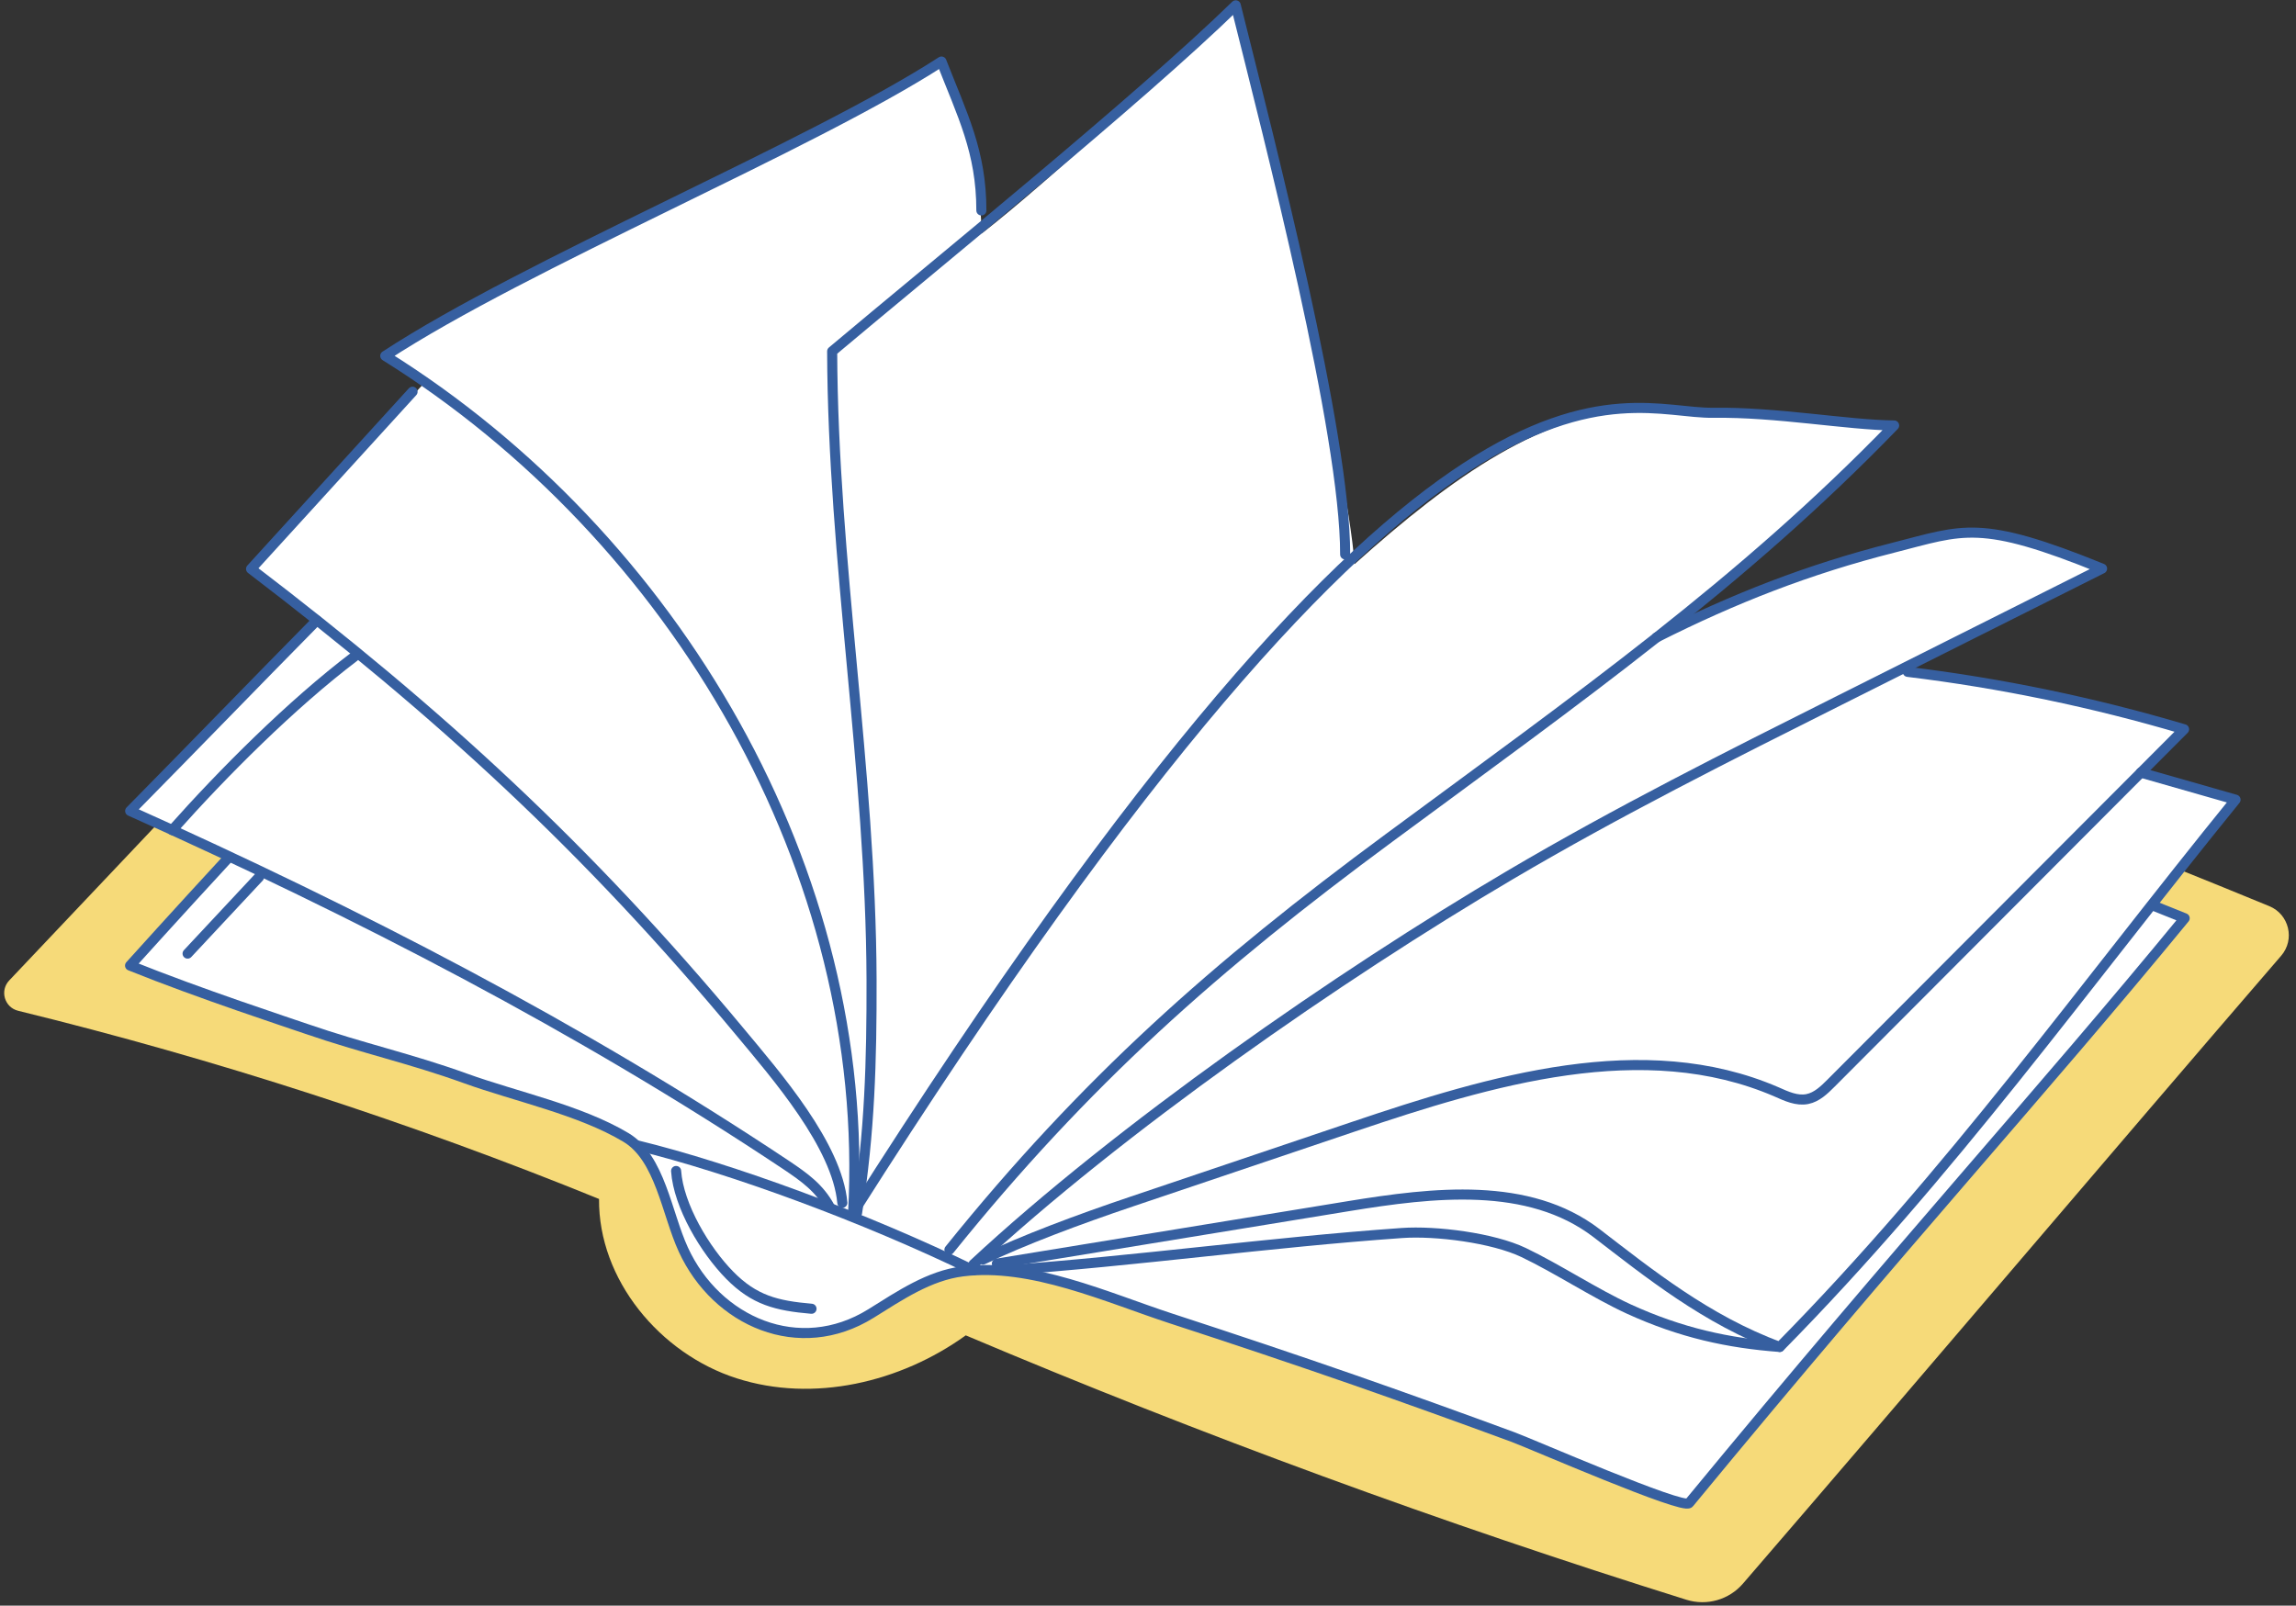
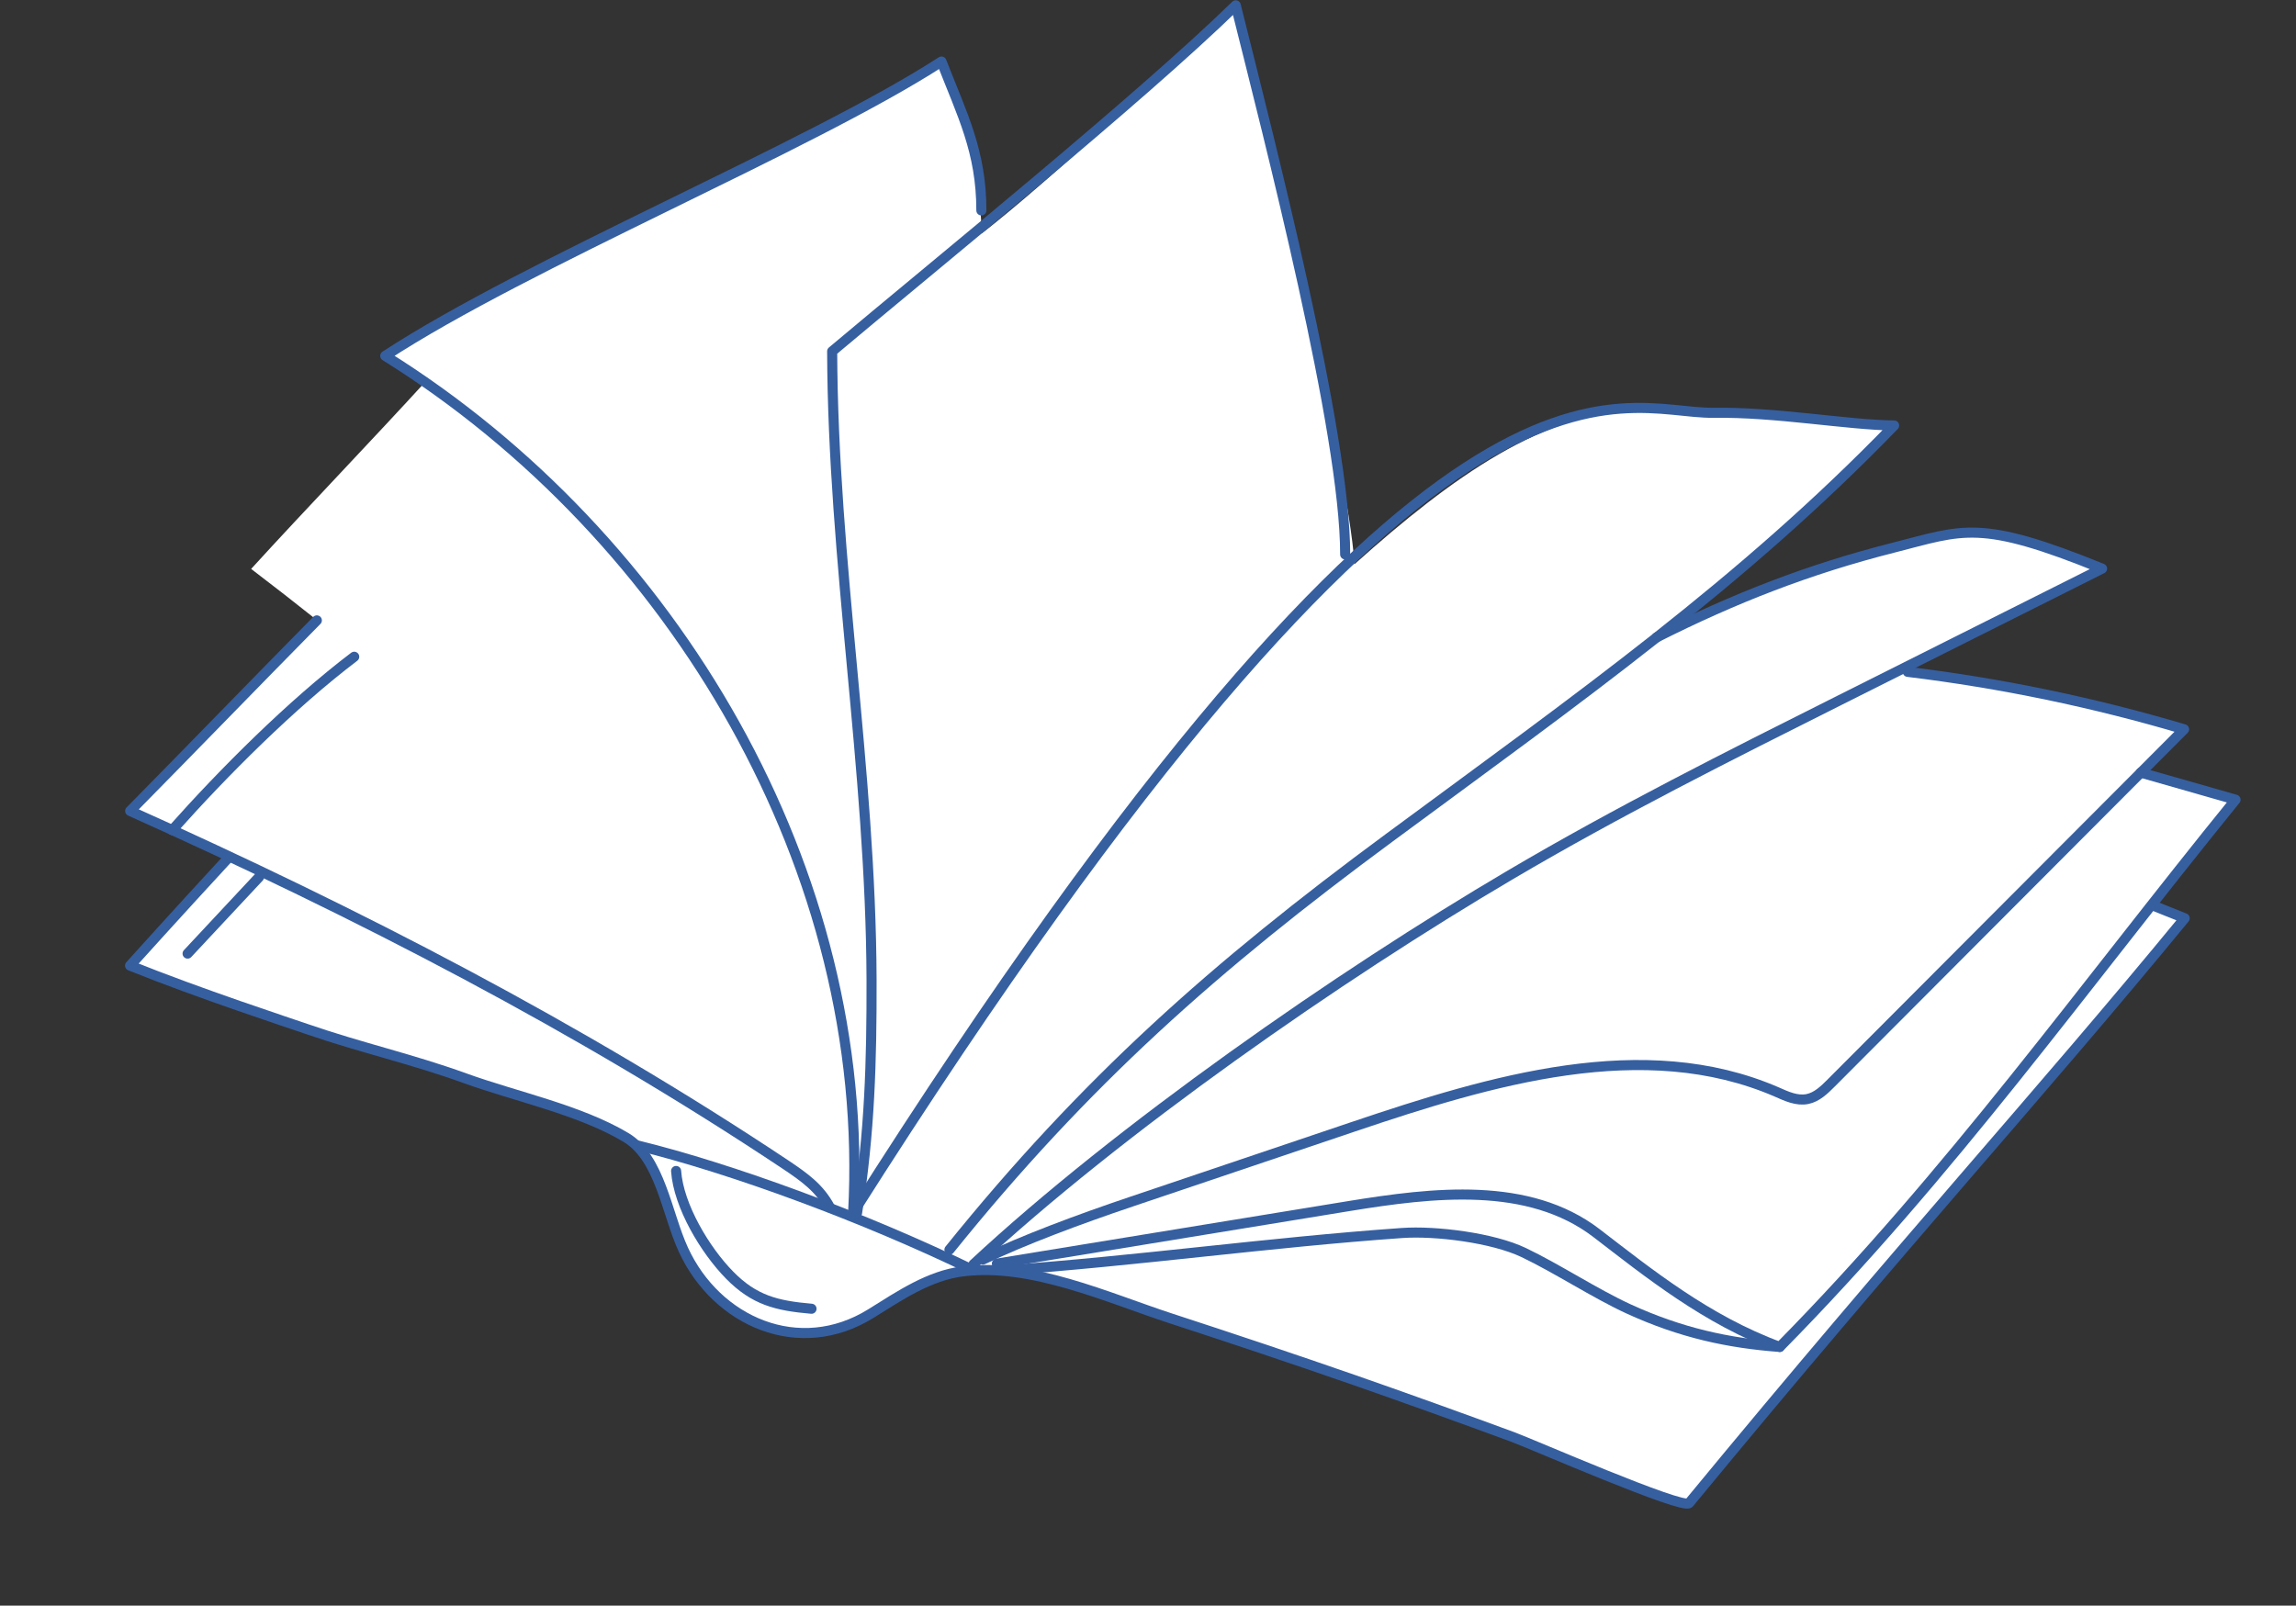
<svg xmlns="http://www.w3.org/2000/svg" fill="#000000" height="159.4" preserveAspectRatio="xMidYMid meet" version="1" viewBox="98.8 132.8 227.9 159.4" width="227.9" zoomAndPan="magnify">
  <rect x="98.8" y="132.8" width="227.9" height="159.4" fill="#333333" stroke="none" />
  <g id="change1_1">
-     <path d="M100.61,233.15c19.64,4.81,38.92,11.06,57.65,18.68c-0.07,8,6.03,15.35,13.65,17.8 c7.62,2.45,16.26,0.42,22.75-4.26c23.4,9.9,47.29,18.66,71.54,26.25c2.02,0.63,4.22,0,5.6-1.6c16.75-19.41,36.61-42.84,53.43-62.34 c1.39-1.61,0.79-4.11-1.18-4.92c-52.8-21.74-106.86-39.66-160.17-57.08c-0.94-0.31-1.92-0.62-2.89-0.45 c-1.3,0.21-2.3,1.21-3.21,2.15c-15.65,16.18-21.49,24.46-37.13,40.64l-20.93,22.11C98.75,231.15,99.25,232.82,100.61,233.15z" fill="#f6da79" />
-   </g>
+     </g>
  <g id="change2_1">
    <path d="M185.24,263.21c-7.11,4.42-15.32,0.81-18.61-6.35c-1.66-3.6-2.29-9.1-5.7-11.14 c-4.56-2.73-10.92-4.05-15.93-5.86c-5.44-1.97-10.27-3.01-15.74-4.9c-1.64-0.57-10.66-3.52-17.55-6.3 c16.32-18.09,33.64-36.16,49.97-54.26c0.9-1,1.91-2.06,3.25-2.23c-0.15,0.15,0.63-0.66,0.48-0.51 c30.61,10.99,103.7,33.38,150.24,52.3c-14.65,17.84-27.36,31.56-49.19,58.06c-0.57,0.7-15.7-5.9-17.47-6.55 c-5.24-1.93-10.49-3.82-15.76-5.66c-6.04-2.1-12.1-4.13-18.17-6.11c-6.34-2.07-13.9-5.55-20.72-4.68 C191.02,259.44,188.13,261.41,185.24,263.21z" fill="#ffffff" stroke="#365fa0" stroke-linecap="round" stroke-linejoin="round" stroke-miterlimit="10" />
  </g>
  <g id="change2_2">
    <path d="M275.46,266.52c-4.17-0.51-10.64-1.78-14.99-3.77c-3.35-1.53-7.1-4.01-10.42-5.6 c-3.05-1.46-8.72-2.17-12.09-1.94c-13.21,0.93-24.3,2.79-37.51,3.72l-4.07-1.09l1.38,0.41l-4.71-1.39l-11.62-4.19 c-1.06-1.56-3.78-3.66-4.61-4.22c-20.6-13.72-42.52-25-65.1-35.14c6.53-6.62,12.05-12.37,18.53-18.95 c-2.12-1.69-4.29-3.38-6.52-5.08c5.34-5.86,12.24-13.03,17.58-18.89c0.14,0.07-2.42-1.28-4.26-2.25 c14.01-9.17,42.3-20.86,55.21-29.22c2.06,5.29,3.96,11.23,3.96,17.08l0,0c6.59-5.1,19.89-17.43,25.26-22.65 c2.94,14.72,11.07,45.02,11.77,55.46c9.72-8.71,18.89-15.25,28.67-15.37c5.7-0.06,18.28,0.79,24.91,1.6 c-7.06,7.29-14.31,13.63-21.95,19.75c6.96-3.23,14.46-5.72,21.85-7.6c7.01-1.78,8.55-2.88,20.74,2.07 c-6.68,3.35-13.37,6.71-20.05,10.06c6.2,1.23,21.54,4.08,28.19,5.88c-1.43,1.43-2.86,2.87-4.29,4.3c3.13,0.89,6.27,1.79,9.4,2.68 C305.37,231.06,292.52,249.2,275.46,266.52" fill="#ffffff" />
  </g>
  <g fill="none" stroke="#365fa0" stroke-linecap="round" stroke-linejoin="round" stroke-miterlimit="10">
    <path d="M181.18,252.67c-1.04-1.94-2.53-2.99-4.36-4.22c-20.6-13.72-42.52-25-65.1-35.14 c6.68-6.78,11.85-12.14,18.53-18.92" />
-     <path d="M182.41,252.21c-0.51-5.7-6.55-12.63-10.21-17.03c-15.11-18.16-29.7-31.56-48.48-45.9 c5.34-5.86,10.69-11.73,16.03-17.59" />
    <path d="M183.48,253.2c1.87-33.84-17.69-67.12-46.44-85.07c14.01-9.17,42.3-20.86,55.21-29.22 c2.06,5.29,3.96,8.93,3.96,14.78" />
    <path d="M183.87,253.22c1.26-7.97,1.46-15.1,1.44-23.17c-0.07-20.91-3.84-41.46-3.91-62.37 c10.22-8.6,30.5-25.02,40.06-34.35c3.32,13.3,10.89,42.55,10.86,54.51" />
    <path d="M183.48,253.2c58.03-91.59,75.74-79.28,85.41-79.42c6.2-0.09,13.29,1.21,17.92,1.26 c-15.15,15.66-31.17,26.94-50.14,40.95c-17.27,12.74-30.17,24.17-43.63,40.88" />
    <path d="M263.23,196.08c7.69-3.88,15.12-6.78,23.48-8.9c7.01-1.78,8.55-2.88,20.74,2.07 c-8.66,4.34-17.31,8.68-25.97,13.03c-11.05,5.54-22.11,11.09-32.76,17.37c-17.04,10.04-38.81,25.2-53.29,38.66" />
    <path d="M288.16,199.5c9.28,1.13,18.47,3.04,27.43,5.7c-11.68,11.71-23.36,23.42-35.04,35.13 c-0.68,0.68-1.41,1.39-2.35,1.58c-1.05,0.21-2.09-0.28-3.06-0.71c-13.2-5.71-28.35-1.15-41.98,3.45 c-8.07,2.72-13.91,4.69-21.98,7.42c-5.4,1.82-10.94,3.9-14.8,5.77" />
    <path d="M311.29,209.5c3.14,0.9,6.27,1.79,9.41,2.69c-15.32,18.87-28.18,37.01-45.24,54.33 c-7.28-2.67-13.13-7.42-18.19-11.3c-6.75-5.17-16.21-4.05-24.6-2.68c-11.64,1.9-23.28,3.81-34.92,5.71" />
    <path d="M198.42,258.92c13.21-0.93,26.32-2.78,39.53-3.71c3.37-0.24,9.04,0.48,12.09,1.94 c3.33,1.59,7.07,4.06,10.42,5.6c5.2,2.38,9.9,3.39,14.99,3.77" />
  </g>
  <path d="M162.05,246.51c9.34,2.28,22.58,7.15,33.39,12.41" fill="none" stroke="#365fa0" stroke-linecap="round" stroke-linejoin="round" stroke-miterlimit="10" />
  <path d="M117.42,227.47c2.36-2.53,4.72-5.06,7.09-7.59" fill="none" stroke="#365fa0" stroke-linecap="round" stroke-linejoin="round" stroke-miterlimit="10" />
  <path d="M115.89,215.21c5.07-5.7,11.81-12.46,18.07-17.21" fill="none" stroke="#365fa0" stroke-linecap="round" stroke-linejoin="round" stroke-miterlimit="10" />
  <path d="M165.91,249.05c0.24,3.47,2.88,7.87,5.32,10.35s4.65,3.03,8.12,3.33" fill="none" stroke="#365fa0" stroke-linecap="round" stroke-linejoin="round" stroke-miterlimit="10" />
</svg>